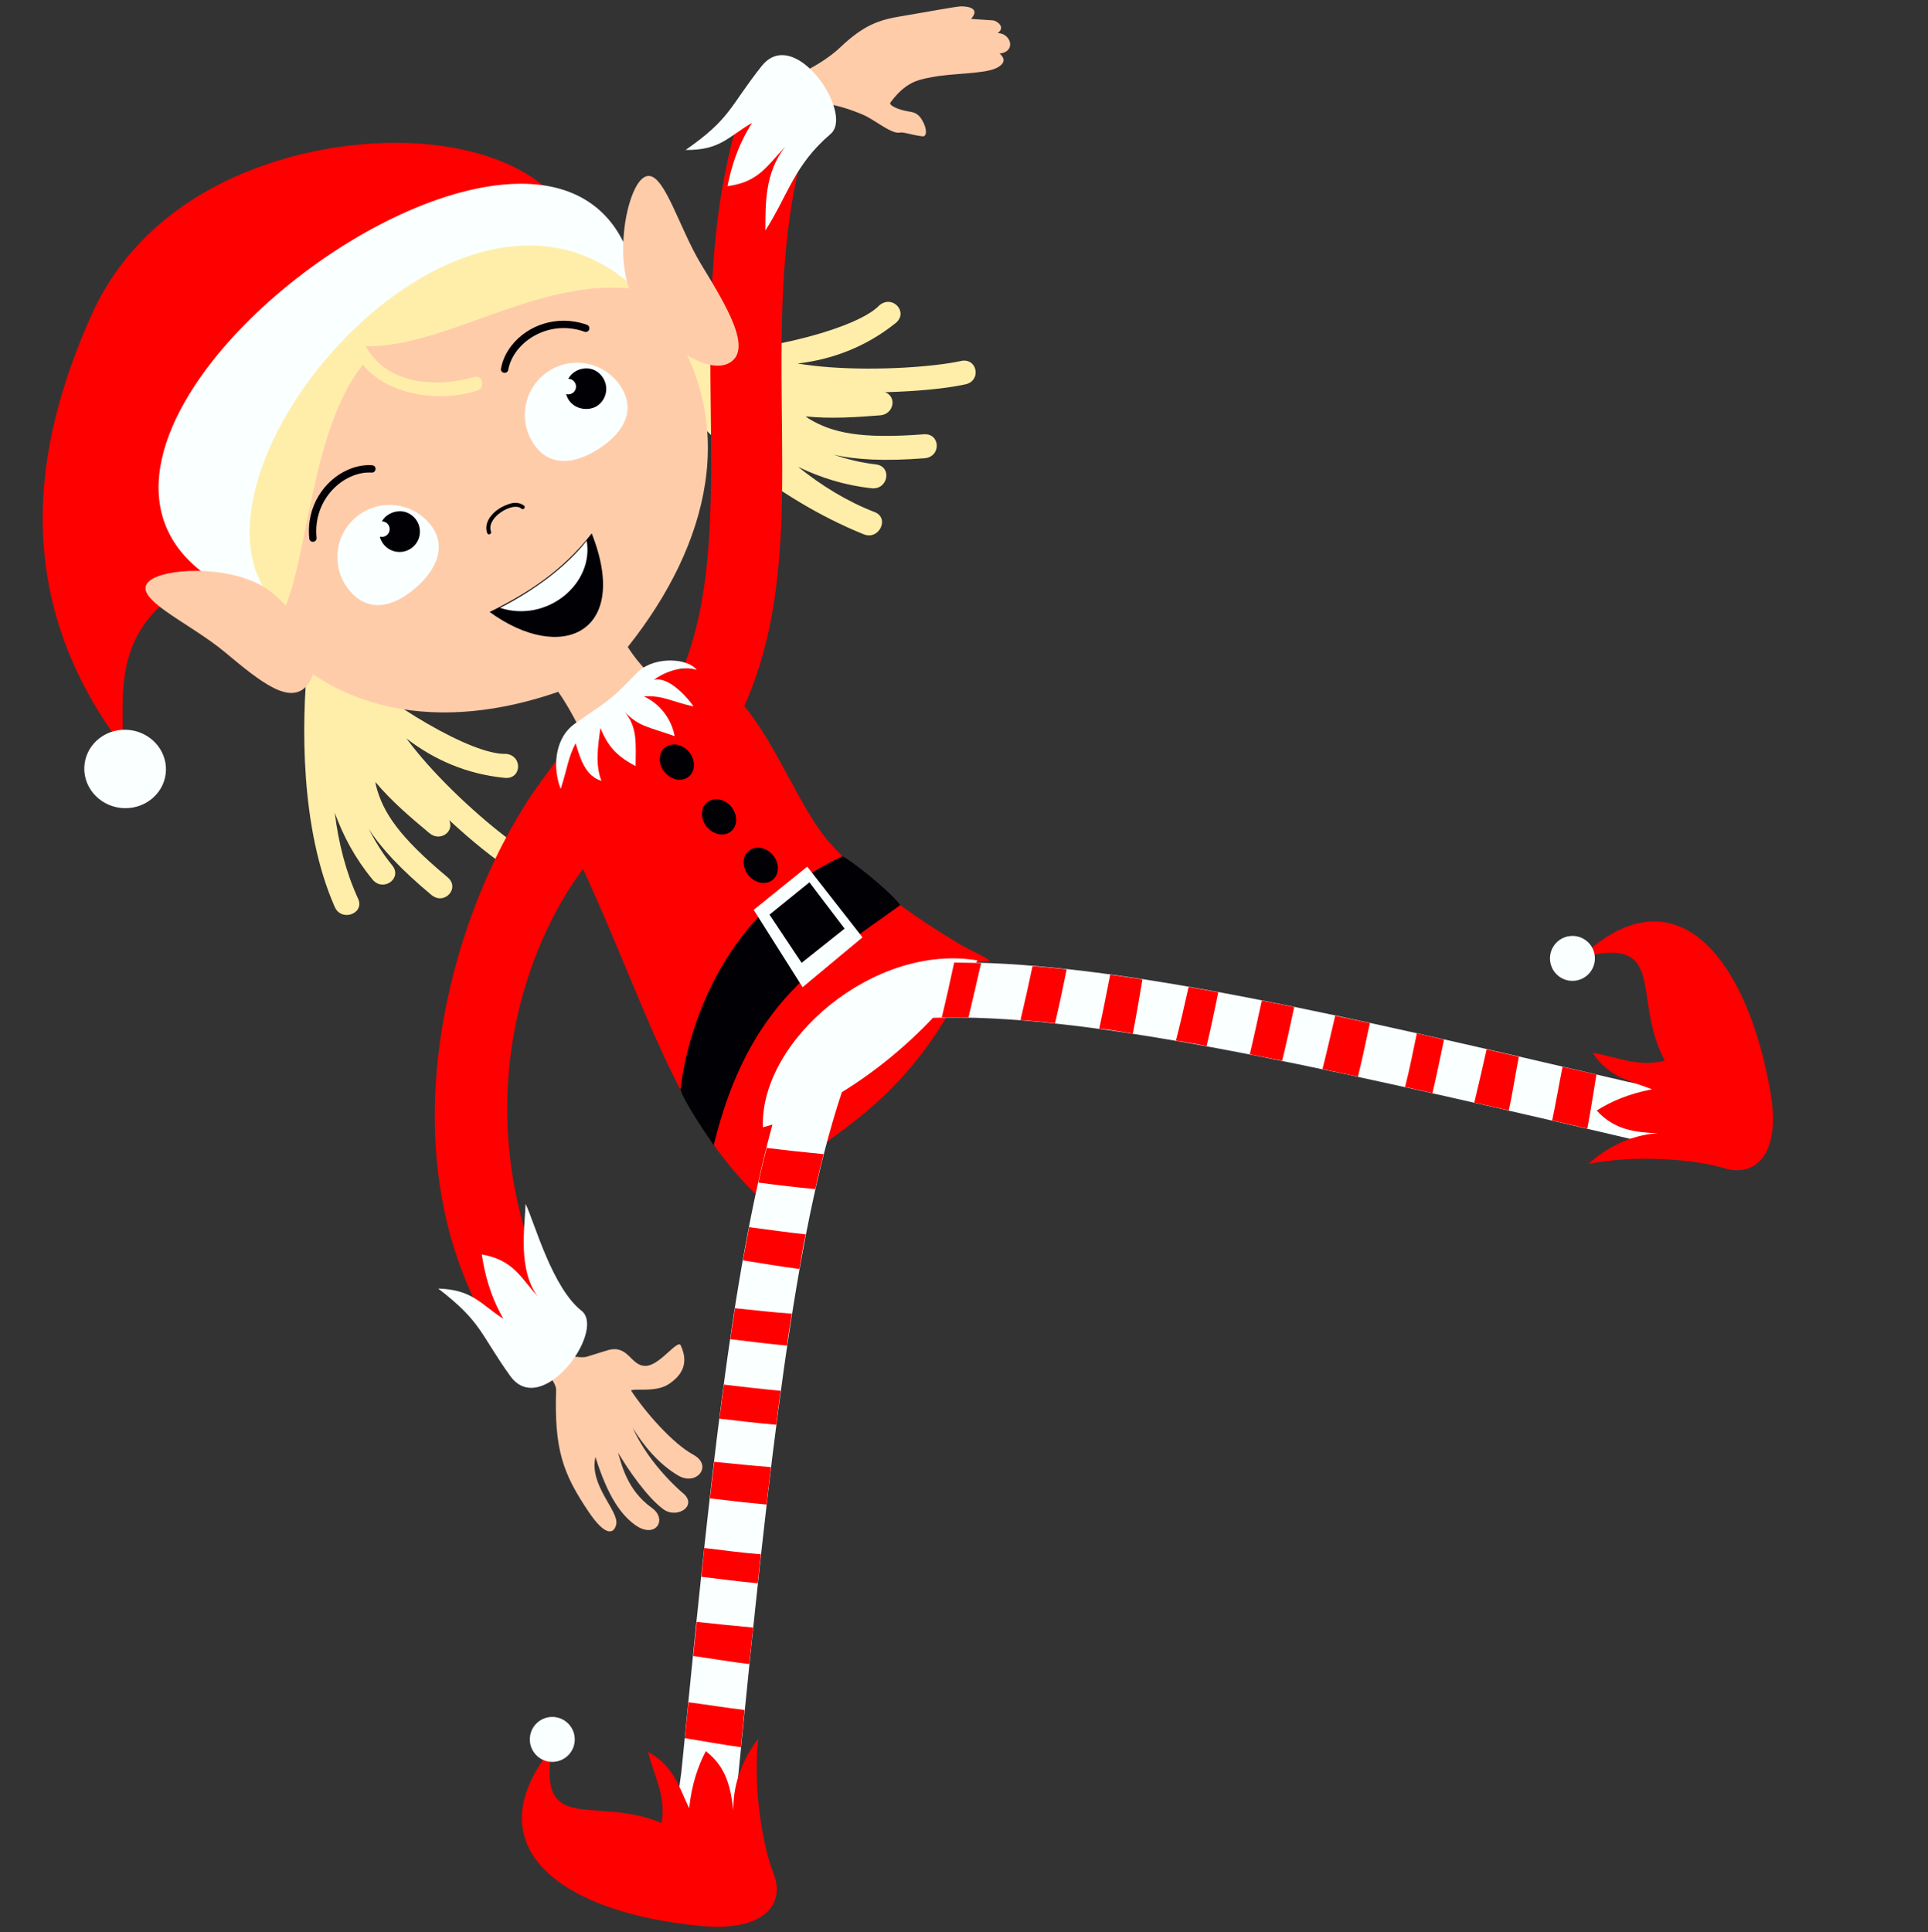
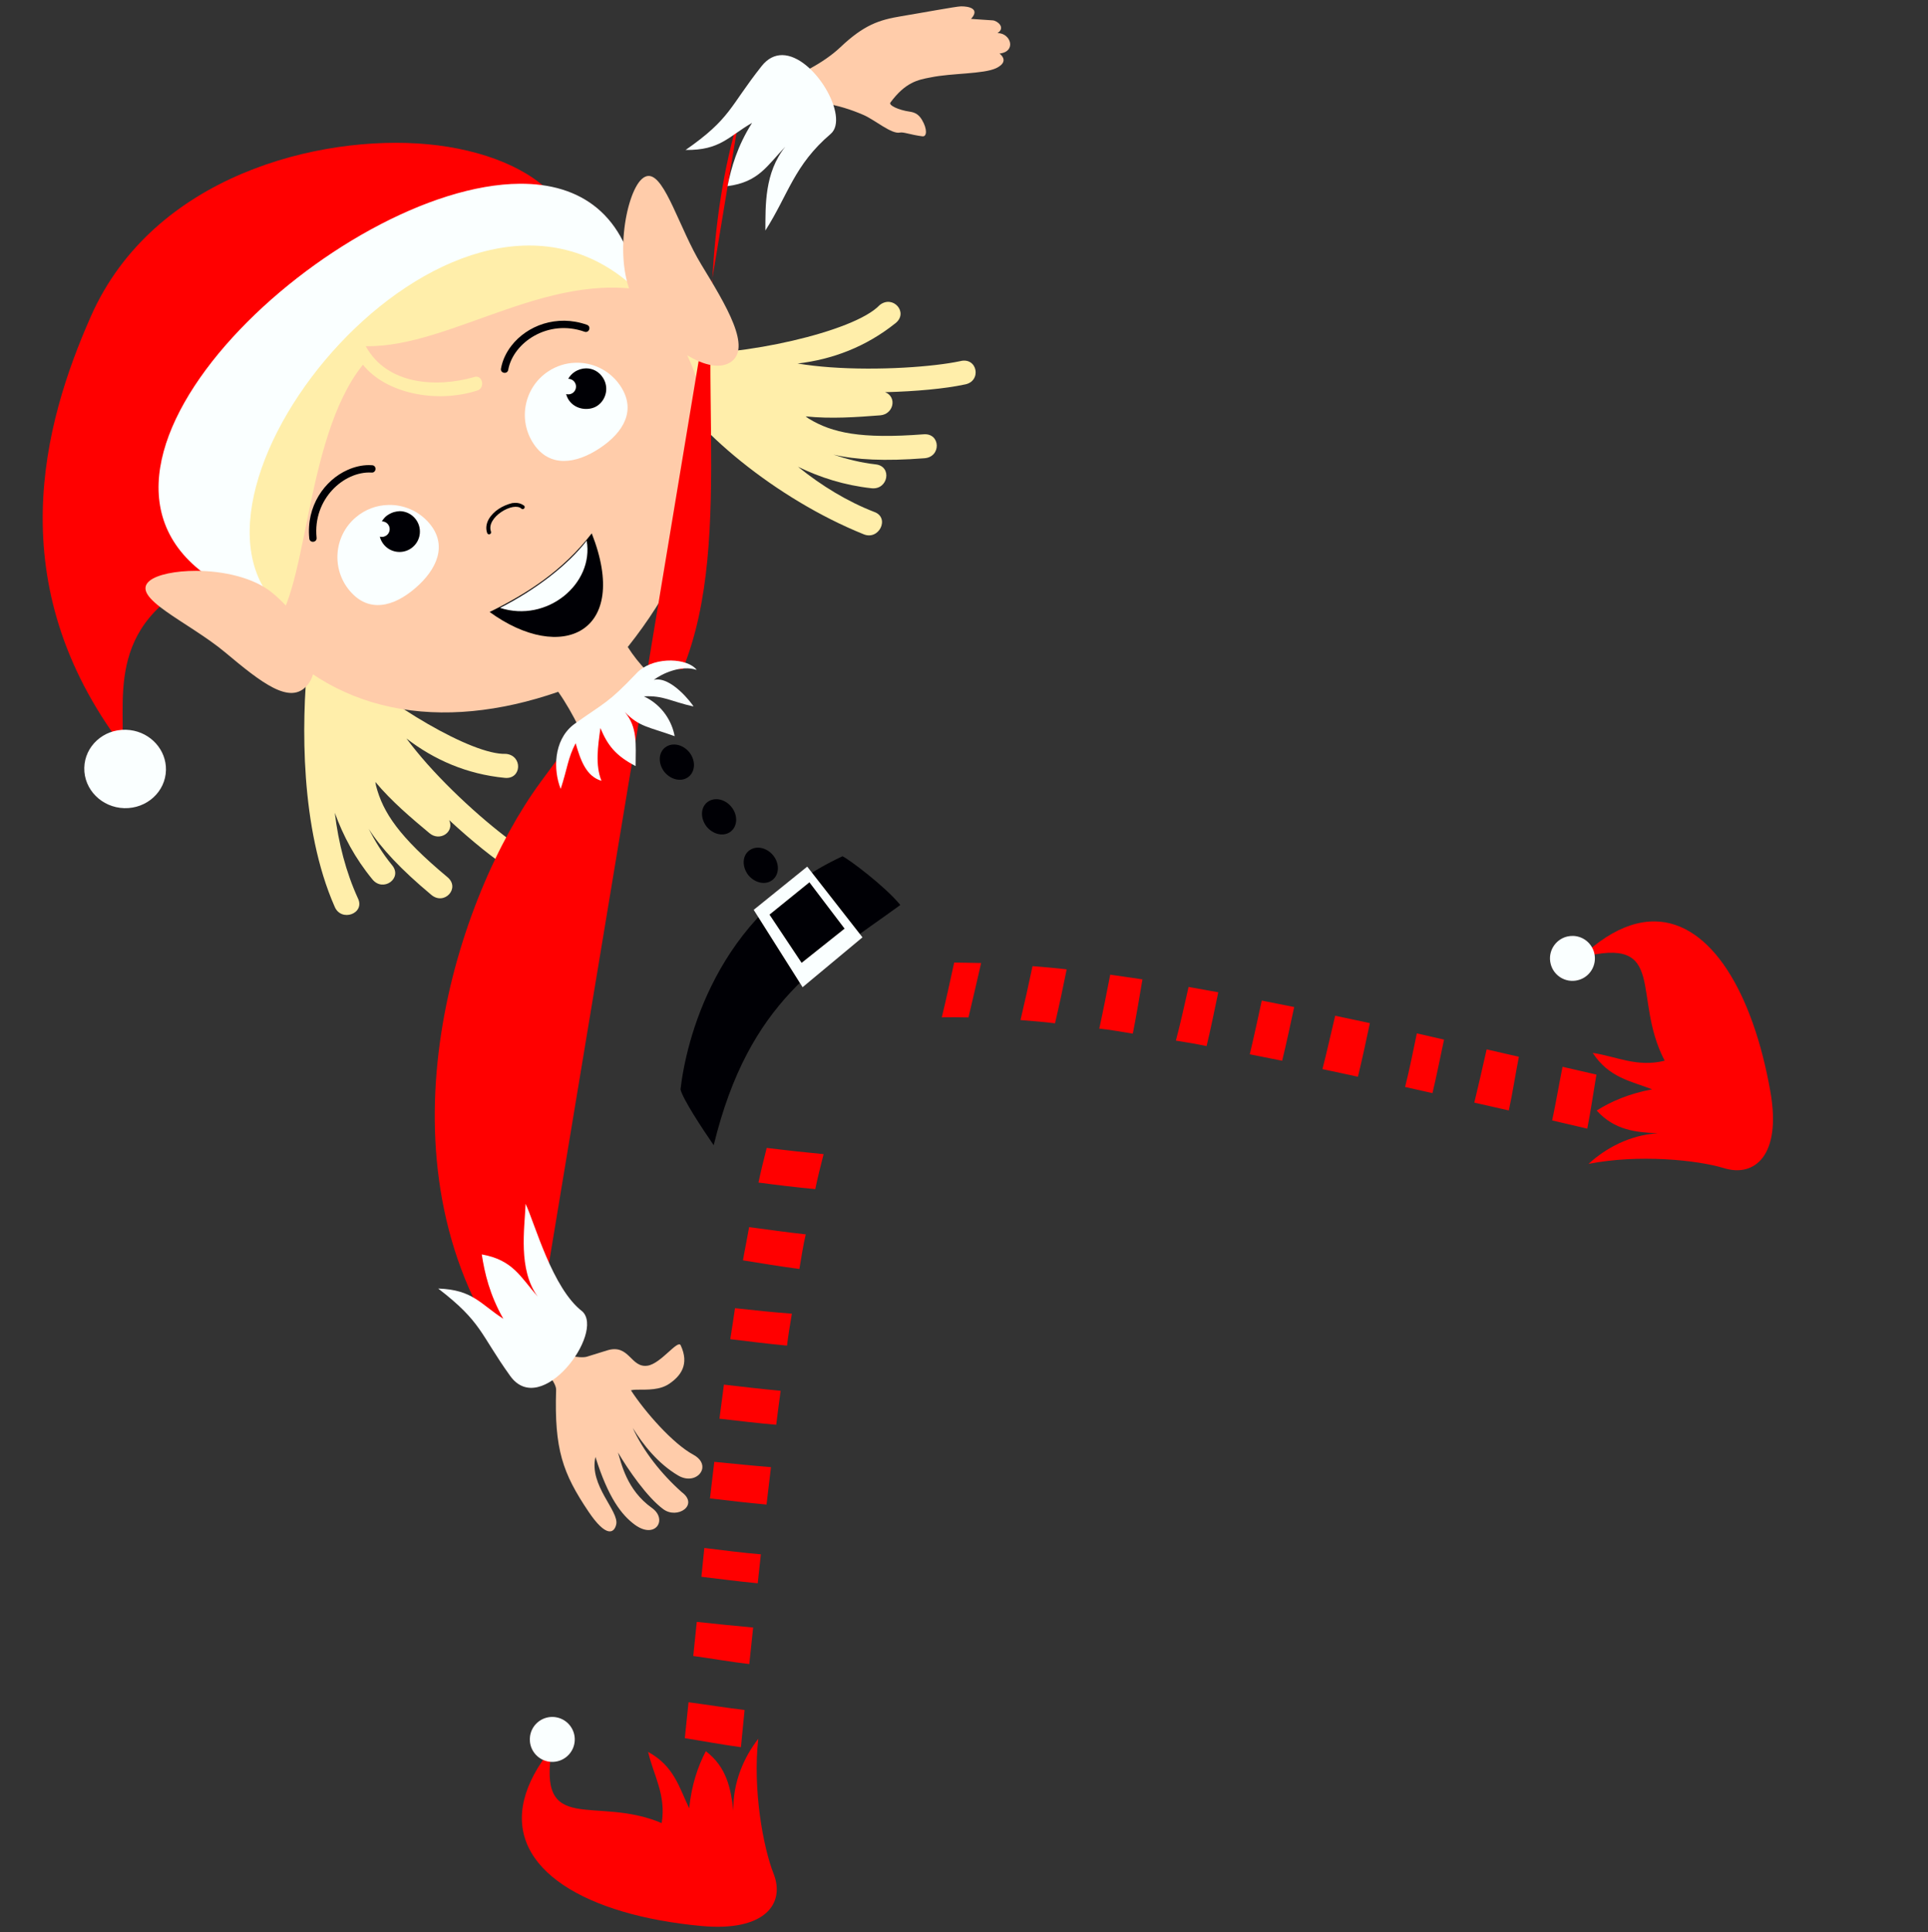
<svg xmlns="http://www.w3.org/2000/svg" version="1.2" viewBox="0 0 500 501" width="500" height="501">
  <rect x="0" y="0" width="500" height="501" fill="#333333" stroke="none" />
  <style>
		.s0 { fill: #ffccaa } 
		.s1 { fill: #ffeeaa } 
		.s2 { fill: #ff0000 } 
		.s3 { fill: #faffff } 
		.s4 { fill: #000005 } 
	</style>
  <path fill-rule="evenodd" class="s0" d="m249.19 1.65c-1.27 0.03-10.32 1.71-15.48 2.56-5.72 0.95-9.65 2.22-15.84 8.1-4.29 4.06-11.41 7.63-13.7 7.76l3.91 8.1c0 0 2.64-1.8 6.01-1.31 3.03 0.45 6.56 1.5 9.96 3 2.84 1.26 7.17 4.98 9.31 4.52 0.96-0.21 2.71 0.57 5.87 0.97 1.17 0.14 1.28-1.89-0.12-4.25-0.8-1.36-1.76-1.94-3.13-2.14-3-0.42-5.58-1.68-5.07-2.36 3.87-5.25 7.09-5.91 10.45-6.53 5.38-1.13 13.73-0.84 16.99-2.4 1.81-0.87 2.78-2.19 0.87-3.79 4.46-0.48 2.94-5.32-0.52-5.3 2.2-1.45-0.09-3.22-1.24-3.3-1.88-0.12-5.64-0.38-5.64-0.38 2.47-2.7-0.71-3.29-2.63-3.25zm-108.23 345.14l-2.3 6.2c0.99 0.43 5.64 5.17 5.56 7.4-0.49 15.46 1.69 21.62 8.42 31.63 4.52 6.71 6.62 5.63 7.16 3.32 0.83-3.5-7.09-10.1-5.38-17.53 3.31 10.58 6.78 15.05 10.2 17.57 5.33 3.91 8.64-1.36 4.44-4.35-6.6-4.7-7.92-11.64-8.8-14.38 2.62 4.44 7.55 11.62 11.77 14.72 3.63 2.67 9.33-1.08 4.75-4.45-5.3-4.73-9.96-10.63-12.69-16.64 2.65 4.32 6.57 9.27 11.77 12.34 2.82 1.67 5.46 0.49 6.13-1.33q0.07-0.19 0.11-0.37c0.25-1.22-0.35-2.63-2.28-3.68-5.38-2.91-12.56-11.14-16.2-16.71q0.57-0.15 1.41-0.16c3.06-0.01 6.11 0.11 8.55-1.55 2.97-2.02 5.24-5.03 2.95-9.95-0.75-1.61-5.11 4.74-8.58 5.27-4.42 0.68-4.71-5.76-10.5-3.96l-5.25 1.63c-0.9 0.28-2.85 0.11-4.52-0.24z" />
  <path fill-rule="evenodd" class="s1" d="m79.78 171.69c-1.58 15.78-1.95 43.06 7 63.41 1.69 4.12 8.03 1.8 6.02-2.2-3.05-6.67-5.04-14.3-5.97-22.13 2.15 5.95 5.23 11.77 9.76 17.28 2.77 3.38 7.88-0.29 5.11-3.67-2.51-3.06-4.43-6.24-6.1-9.47 3.29 5.11 8.35 10.54 16.24 17.13 3.39 2.87 7.62-1.76 4.19-4.59-12.62-10.53-16.7-16.77-18.5-23.65-0.09-0.33-0.1-0.7-0.18-1.02 4.22 5.06 9.37 9.39 14.04 13.29 2.68 2.25 6.52-0.31 5.1-3.4 5.92 5.47 11.74 10.17 16.11 12.92 3.83 2.7 7.51-2.83 3.43-5.13-6.02-3.8-16.8-12.87-25.24-22.36q-2.93-3.31-5.39-6.6c7.2 5.54 15.67 9.26 25.5 10.21 4.42 0.45 4.71-5.81 0.3-6.22-8.77 0.37-30.98-13.02-42.79-24.11z" />
  <path fill-rule="evenodd" class="s1" d="m171.48 96.61l4.71-4.98c15.57 0.93 45.3-5.49 51.92-12.5 3.44-2.79 7.6 1.91 4.13 4.67-7.71 6.17-16.37 9.41-25.4 10.47q4.05 0.65 8.46 0.97c12.67 0.91 26.71-0.11 33.67-1.58 4.54-1.21 5.75 5.32 1.13 6.06-5.05 1.08-12.5 1.77-20.56 1.98 3.17 1.23 2.2 5.74-1.28 6-6.07 0.47-12.77 0.96-19.33 0.27 0.29 0.18 0.56 0.44 0.84 0.61 6.09 3.67 13.37 5.29 29.75 4.04 4.42-0.36 4.63 5.9 0.2 6.21-10.25 0.79-17.67 0.42-23.58-0.94 3.44 1.15 7.04 2.09 10.96 2.53 4.35 0.48 3.25 6.67-1.09 6.19-7.09-0.78-13.35-2.8-19.05-5.57 6.13 4.97 12.88 9.04 19.71 11.69 4.23 1.46 1.3 7.56-2.78 5.78-22.46-9.08-44.56-27.21-52.41-41.9z" />
  <path class="s0" d="m164.12 71.22l-74.69 13.25-22.7 76.8c18.84 24.3 47.85 28.59 78.04 18.13 2 2.85 3.78 6 5.43 9.32l17.65-14.6c-2.02-2.05-3.64-4.15-5.05-6.34 21.24-26.7 29.18-58.37 9.49-85.71-2.8-3.88-4.76-7.76-8.17-10.85z" />
-   <path fill-rule="evenodd" class="s2" d="m195.98 309.62c17.42-14.44 35.55-20.9 51.38-49.12l-0.65-1.8-51.63 33.29-1.14 12.62z" />
-   <path fill-rule="evenodd" class="s2" d="m191.79 29.69c-8.71 28.8-7.63 57.22-7.39 82.89 0.21 23.06-0.33 43.67-7.34 60.98q-0.8-0.08-1.64-0.1c-13.87 0.05-25.58 16.18-35.31 29.46-21.52 29.37-43.39 95.38-10.7 145.64l11.95-14.9c-20.83-48.24-4.18-89.77 9.85-108.32 16.25 35.28 23.76 63.89 44.75 84.32-0.98-9.27 8.22-56.39 60.58-60.42 1.02-0.11-6.38-3.64-6.96-3.98-13.3-7.97-25.84-16.8-35.09-27.48-7.5-9.23-13.09-24.64-21.47-34.65 9.89-22.18 10.02-46.45 9.79-70.72-0.24-25.98-0.99-52.25 6.6-77.38z" />
-   <path fill-rule="evenodd" class="s3" d="m197.85 292.33q1.23-0.32 2.47-0.7c-10.73 39.22-16.24 93.26-23.61 167.81l-2.41 17.67 17.06 0.58 0.06-16.8c8.22-83.17 14.53-140.5 26.89-177.66 8.55-5.25 16.79-12.03 23.64-19.29 37.93-1.26 93.91 11.09 177.03 30.49l14.38 3.41-0.55-15.09-10.58-2.2c-75.6-17.65-128.91-29.91-169.09-30.92q0.18-0.29 0.36-0.58c-26.69-4.53-56.48 20.67-55.65 43.28z" />
+   <path fill-rule="evenodd" class="s2" d="m191.79 29.69c-8.71 28.8-7.63 57.22-7.39 82.89 0.21 23.06-0.33 43.67-7.34 60.98q-0.8-0.08-1.64-0.1c-13.87 0.05-25.58 16.18-35.31 29.46-21.52 29.37-43.39 95.38-10.7 145.64l11.95-14.9z" />
  <path class="s2" d="m429.21 238.94q-3.1-0.05-6.42 1.04c-4.08 1.35-8.38 4.06-12.85 8.32 22.78-5.86 13.07 10.13 21.77 26.76-7.19 1.79-12.52-1.12-18.66-2.02 4.23 6.48 9.99 7.32 15.4 9.44-6 1.14-10.56 3.1-14.37 5.5 4.62 5.13 10.22 5.66 15.87 5.9-7.26 0.43-13.54 3.85-17.99 7.94 12.92-2.56 28.18-1.03 35.17 1.11 7.92 2.42 14.89-3.33 12.01-19.77-4.52-25.76-15.43-43.99-29.93-44.22zm-181.76 10.67c-1.03 4.79-2.06 9.45-3.21 14.2 2.3-0.05 4.48-0.02 6.92 0.03 1.11-4.74 2.2-9.29 3.28-14.11-2.42-0.07-4.74-0.07-6.99-0.12zm20.32 0.93c-0.99 4.74-2.01 9.3-3.12 13.98 3.24 0.27 5.94 0.46 8.95 0.84 1.11-4.69 2.09-9.29 3.03-13.99-2.69-0.33-6.09-0.61-8.86-0.83zm20.15 2.21c-0.93 4.74-1.82 9.34-2.84 13.99 3.04 0.3 5.83 0.85 8.7 1.29 0.92-4.7 1.71-9.33 2.5-14.06-1.52-0.27-5.77-0.81-8.36-1.22zm20.32 3.18c-1.07 4.72-2.08 9.34-3.29 13.92 2.93 0.47 5.26 0.85 7.96 1.42 1.14-4.73 2.05-9.3 3.03-13.96-2.77-0.48-5.43-0.97-7.7-1.38zm18.98 3.54c-1.01 4.68-2 9.27-3.11 13.93 2.65 0.51 5.66 1.12 8.4 1.67 1.14-4.63 2.1-9.25 3.12-13.93-2.75-0.56-5.74-1.15-8.41-1.67zm19.04 3.93c-1.11 4.7-2.15 9.33-3.3 13.84 3.17 0.67 5.92 1.26 9.2 1.97 1.12-4.59 2.1-9.2 3.1-13.9-3.17-0.69-5.93-1.27-9-1.91zm21.18 4.57c-0.98 4.68-1.88 9.29-3.05 13.9 2.17 0.48 4.88 1.1 7.1 1.6 1.11-4.64 2-9.21 3-13.88-2.22-0.5-4.86-1.13-7.05-1.62zm18.1 4.15c-1.08 4.84-2.13 9.37-3.2 13.81 2.9 0.66 5.96 1.35 8.95 2.03 1-4.6 1.69-9.25 2.61-13.92-2.8-0.64-5.63-1.29-8.36-1.92zm19.68 4.52c-0.93 4.67-1.71 9.3-2.69 13.91 3.17 0.73 5.86 1.37 9.11 2.13 0.9-4.63 1.57-9.32 2.37-14.02-3.11-0.73-5.75-1.31-8.79-2.02zm-206.39 21.04c-0.71 2.79-1.56 6.24-2.13 8.98 4.92 0.65 9.76 1.23 14.73 1.7 0.63-3.08 1.34-5.8 2.16-9.07-4.97-0.48-9.78-1-14.76-1.61zm-4.55 20.53c-0.47 2.68-1.35 7.03-1.6 8.62 4.91 0.81 9.72 1.58 14.63 2.24 0.52-2.96 0.92-5.89 1.65-8.98-4.91-0.54-9.73-1.2-14.68-1.88zm-3.67 21.03c-0.34 2.36-0.76 5.14-1.22 8.03 4.91 0.58 9.69 1.21 14.71 1.67 0.35-2.84 0.75-5.25 1.26-8.28-4.89-0.35-9.76-0.9-14.75-1.42zm-2.87 19.82c-0.38 2.8-0.79 5.93-1.16 8.83 4.93 0.56 9.78 1.16 14.72 1.58 0.37-2.88 0.76-6.04 1.15-8.81-4.93-0.46-9.77-1.02-14.71-1.6zm-2.5 20.02c-0.39 3.23-0.73 6.13-1.12 9.48 4.94 0.59 9.8 1.16 14.67 1.6 0.4-3.47 0.74-6.36 1.15-9.7-4.82-0.38-9.71-0.9-14.7-1.38zm-2.58 22.34c-0.25 2.3-0.51 5.11-0.76 7.47 4.91 0.57 9.7 1.22 14.61 1.68 0.26-2.35 0.56-5.21 0.81-7.51-4.92-0.4-9.75-1.05-14.66-1.64zm-1.96 19.16c-0.3 2.89-0.61 5.89-0.91 8.85 4.88 0.66 9.68 1.53 14.53 2.09 0.33-3.16 0.67-6.4 1-9.47-4.72-0.44-9.52-0.91-14.62-1.47zm-2.14 20.84c-0.33 3.22-0.63 6.01-0.96 9.31 4.88 0.79 9.71 1.69 14.55 2.35 0.34-3.45 0.62-6.3 0.95-9.65-4.85-0.58-9.65-1.36-14.54-2.01zm18.09 9.47c-3.71 4.76-6.61 11.3-6.45 18.58-0.7-5.63-1.67-11.16-7.15-15.36-2.09 4-3.68 8.71-4.32 14.79-2.55-5.23-3.86-10.91-10.65-14.6 1.39 6.05 4.72 11.14 3.52 18.46-17.27-7.34-32.41 3.65-28.42-19.55-3.88 4.81-6.23 9.32-7.25 13.49-4.4 18.11 16.22 29.99 45.96 32.74 16.62 1.54 21.78-5.88 18.72-13.58-2.69-6.8-5.45-21.89-3.96-34.97z" />
  <path fill-rule="evenodd" class="s2" d="m110.86 37.4c-28.04-2.58-71.1 8.09-87.26 44.56-12.48 28.16-23.59 69.46 8.14 111.57 0.76-14.08-4.77-34.92 27.53-46.23-14.61-11.18-14.29-27.04-4.01-46.1 13.2-25.58 56.02-43.16 88.84-49.77-6.11-7.48-18.54-12.67-33.24-14.03z" />
  <path fill-rule="evenodd" class="s1" d="m60.07 121.28c22.33-56.01 81.93-74.88 111.3-44.98-27.58-7.86-53.78 13.88-76.53 13.47 5.59 10.12 18.39 10.77 28.07 8.03 2.27-0.83 3.06 2.96 0.73 3.51-10.46 3.3-23.49 0.79-29.52-6.73-15.71 19.45-14.04 61.69-24.55 69.35-10.71-10.22-12.73-35.97-9.5-42.65z" />
  <path class="s3" d="m149.15 94.07c-2.43 0.08-4.85 0.82-7.02 2.27-6.21 4.14-7.89 12.55-3.74 18.76 4.15 6.22 11 5.23 17.21 1.08 6.22-4.15 9.44-9.88 5.29-16.1-2.55-3.82-6.7-5.92-10.96-6.02-0.26-0.01-0.54 0-0.78 0.01zm-48.38 36.87c-3.04 0.05-6.07 1.13-8.55 3.26-5.67 4.86-6.32 13.4-1.46 19.08 4.86 5.67 11.25 4.12 16.92-0.75 5.67-4.86 8.48-11.2 3.62-16.87-2.74-3.19-6.64-4.8-10.53-4.72z" />
  <path fill-rule="evenodd" class="s4" d="m146.4 83.17c-1.89-0.02-3.72 0.26-5.43 0.78-3.41 1.06-6.35 3.12-8.36 5.73-1.34 1.73-2.28 3.71-2.67 5.8-0.35 1.33 1.72 1.72 1.87 0.35 1.33-7.04 10.31-13.16 19.77-9.81 1.2 0.43 1.83-1.36 0.64-1.79-1.97-0.7-3.93-1.03-5.82-1.06zm5.63 12.35c-1.02 0-2.08 0.31-3.05 0.95-0.66 0.45-1.22 1.06-1.62 1.76 0.67 0 1.3 0.33 1.68 0.89 0.62 0.92 0.38 2.18-0.55 2.81-0.48 0.32-1.09 0.42-1.66 0.26q0.22 0.88 0.73 1.62c1.76 2.55 5.35 2.77 7.34 1.42 2.41-1.63 3.05-4.91 1.43-7.33-1-1.55-2.61-2.38-4.3-2.38zm-56.39 25.09c-1.86 0.01-3.73 0.46-5.48 1.24-6.02 2.67-10.79 9.44-9.95 17.76 0.09 1.31 2.07 1.1 1.89-0.2-1-9.99 7.08-17.26 14.23-16.87 1.11 0.13 1.46-1.38 0.52-1.82q-0.21-0.08-0.42-0.08-0.4-0.02-0.79-0.03zm37.97 9.79q-0.37 0.02-0.79 0.06c-2.48 0.63-4.83 2.02-6.08 4.19-0.6 1.08-0.84 2.33-0.4 3.56 0.23 0.66 1.22 0.31 0.99-0.35-0.32-0.91-0.17-1.81 0.33-2.7 0.5-0.89 1.35-1.73 2.32-2.38 0.97-0.66 2.07-1.13 3.02-1.3 0.96-0.16 1.72-0.02 2.16 0.37 0.52 0.57 1.32-0.33 0.69-0.78-0.8-0.54-1.48-0.68-2.24-0.67zm-30.04 2.16c-0.48 0.02-0.96 0.13-1.39 0.23-0.75 0.22-1.37 0.57-2.01 1.04q-0.68 0.59-1.13 1.37c0.59 0 1.15 0.25 1.53 0.7 0.73 0.84 0.63 2.12-0.22 2.85-0.51 0.43-1.2 0.59-1.85 0.41q0.3 1.19 1.1 2.13c1.9 2.22 5.24 2.47 7.45 0.57 2.22-1.9 2.47-5.24 0.57-7.45-0.91-1.07-2.2-1.72-3.57-1.84q-0.24-0.02-0.48-0.01zm49.89 5.75c-7.44 9.64-16.67 15.6-26.48 20.39 18.62 13.52 36.63 5.4 26.48-20.39zm21.39 54.75c-0.84-0.01-1.65 0.22-2.32 0.74-1.79 1.36-1.93 4.16-0.23 6.38 1.78 2.14 4.56 2.65 6.31 1.23 1.75-1.42 1.82-4.23 0.16-6.32-1.05-1.3-2.53-2.01-3.92-2.03zm10.95 14.18c-0.84-0.01-1.65 0.23-2.32 0.74-1.79 1.36-1.93 4.17-0.23 6.38 1.78 2.14 4.56 2.65 6.31 1.23 1.75-1.42 1.81-4.23 0.15-6.31-1.04-1.31-2.51-2.02-3.91-2.04zm10.81 12.57c-0.84-0.01-1.65 0.23-2.32 0.74-1.79 1.36-1.93 4.16-0.23 6.38 1.79 2.14 4.56 2.65 6.31 1.23 1.75-1.42 1.82-4.23 0.16-6.32-1.05-1.3-2.52-2.01-3.92-2.03zm21.88 2.24c-33.02 15.22-40.63 48.36-42.01 60.47 0.63 2.52 5.55 10.02 8.61 14.46 9.18-37.7 27.96-47.41 48.4-62.3-4.01-4.91-13.58-12.05-15-12.63z" />
  <path fill-rule="evenodd" class="s3" d="m129.67 157.63c9.22-4.7 17.38-10.91 22.48-17.43 1.94 11.2-10.29 21.38-22.48 17.43z" />
  <path fill-rule="evenodd" class="s3" d="m215.43 34.72c-9.51 8.12-10.91 15.59-16.94 25.06 0.04-6.44-0.27-15 5.19-21.76-4.75 4.92-6.87 9.19-15 10.25 0.98-4.86 2.53-10.36 6.36-16.41-6.18 3.57-8.26 7.14-17.24 7.03 11.78-8.2 11.34-11.17 19.71-21.74 1.61-2.04 3.46-2.87 5.36-2.86 8.26 0.08 17.54 16.17 12.56 20.43zm-50.04 40.69c-46-44.23-123.48 48.43-94.2 80.83-2.61 5.42-9.45-1.65-16.61-6.35-45-30.15 33.38-101.97 80.23-102.24 15.61-0.1 27.72 7.76 30.58 27.76zm15.29 98.31c-4.02-1.37-9.06 0.99-11.12 2.58 4.51-1.09 10.12 6.44 10.29 6.9-5.82-1.28-7.79-2.9-12.86-2.62 4.96 2.34 7.34 6.76 7.97 10.32-6.94-2.48-9.15-2.4-12.92-6.25 3.32 3.94 2.83 8.22 2.8 14-5.16-2.66-7.27-5.38-9.13-9.85-0.66 4.79-1.37 9.59 0.27 13.68-4-1.18-5.42-5.37-6.7-9.74-2.03 3.91-2.08 6.33-3.87 11.84-1.97-4.95-1.84-12.49 3.16-16.53q0.25-0.2 0.5-0.38c7.77-5.55 8.51-5.21 15.92-12.99q0.38-0.43 0.82-0.79c2.2-1.85 5.34-2.65 8.22-2.61 2.88 0.04 5.5 0.92 6.65 2.44zm-146.96 15.6c5.39 0.66 9.43 5.15 9.32 10.37-0.12 5.61-4.96 10.03-10.81 9.88-5.84-0.16-10.49-4.84-10.37-10.46 0.12-5.61 4.95-10.03 10.8-9.87q0.53 0.02 1.06 0.08zm189.95 53.75l-15.53 12.93-12.68-20.06 13.88-11.21zm-24.11-5.89l8.33 12.5 11.14-8.87-9.12-12.01zm213.89 9.98c0.76 3.13-1.16 6.28-4.29 7.03-3.13 0.76-6.28-1.16-7.03-4.29-0.76-3.13 1.17-6.28 4.29-7.04q0.78-0.18 1.57-0.16c2.62 0.09 4.85 1.92 5.46 4.46zm-262.43 92.91c5.88 5.52-10.66 27.95-18.72 16.72-7.86-10.96-7.28-13.9-18.66-22.65 8.98 0.31 10.89 3.98 16.89 7.84-3.54-6.23-4.83-11.79-5.59-16.69 8.08 1.44 9.99 5.79 14.51 10.94-5.14-7.02-3.4-17.62-3.14-24.05 2.4 5.08 6.92 21.95 14.71 27.89zm-6.89 105.23c3.18 0.5 5.35 3.48 4.86 6.66-0.5 3.18-3.48 5.35-6.66 4.86-2.59-0.41-4.59-2.49-4.89-5.09q-0.09-0.79 0.03-1.57c0.44-2.81 2.83-4.89 5.67-4.93q0.5-0.01 0.99 0.07z" />
  <path class="s0" d="m168.27 45.62q-0.92-0.03-1.87 0.84c-4.24 3.95-7.47 22.3-1.57 32.01 6.37 10.48 18.58 19.13 24.49 15.54 5.91-3.6-1.1-14.96-7.47-25.44-5.57-9.16-9.32-22.85-13.58-22.95zm-117.38 102.41c-5.37-0.01-10.05 0.96-12.04 2.54-5.44 4.33 10.14 10.73 19.54 18.6 9.4 7.87 16.88 13.81 21.32 8.5 4.44-5.31 0.41-15.98-8.99-23.85-4.9-4.11-12.94-5.77-19.83-5.79z" />
</svg>